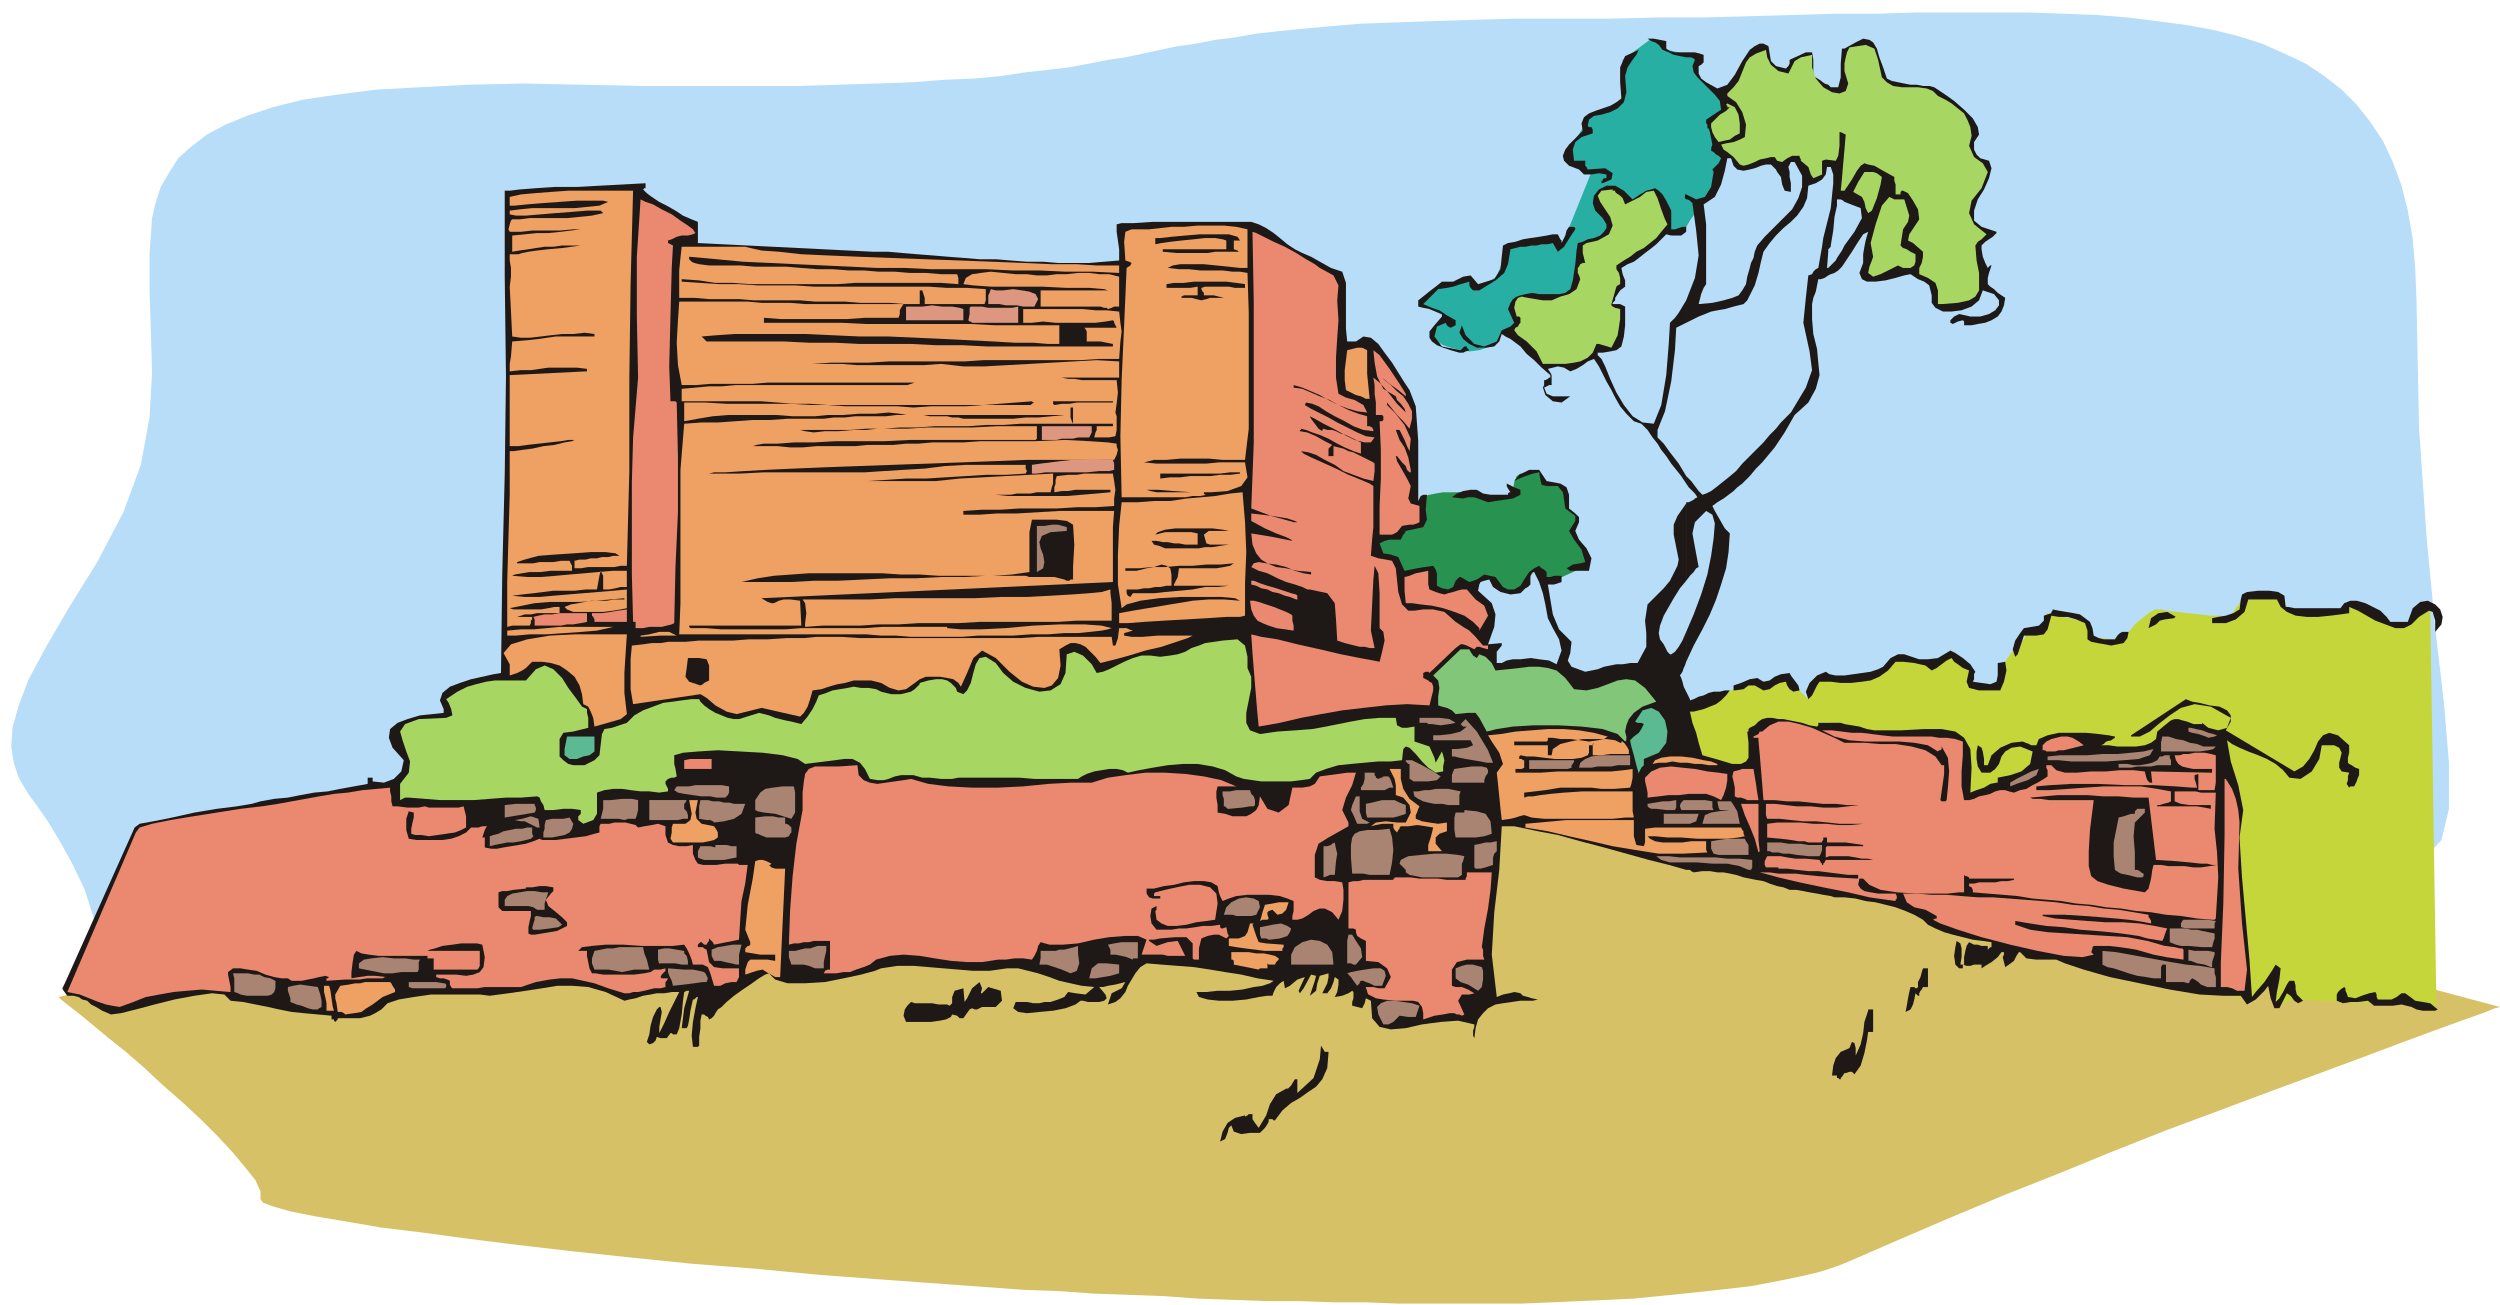
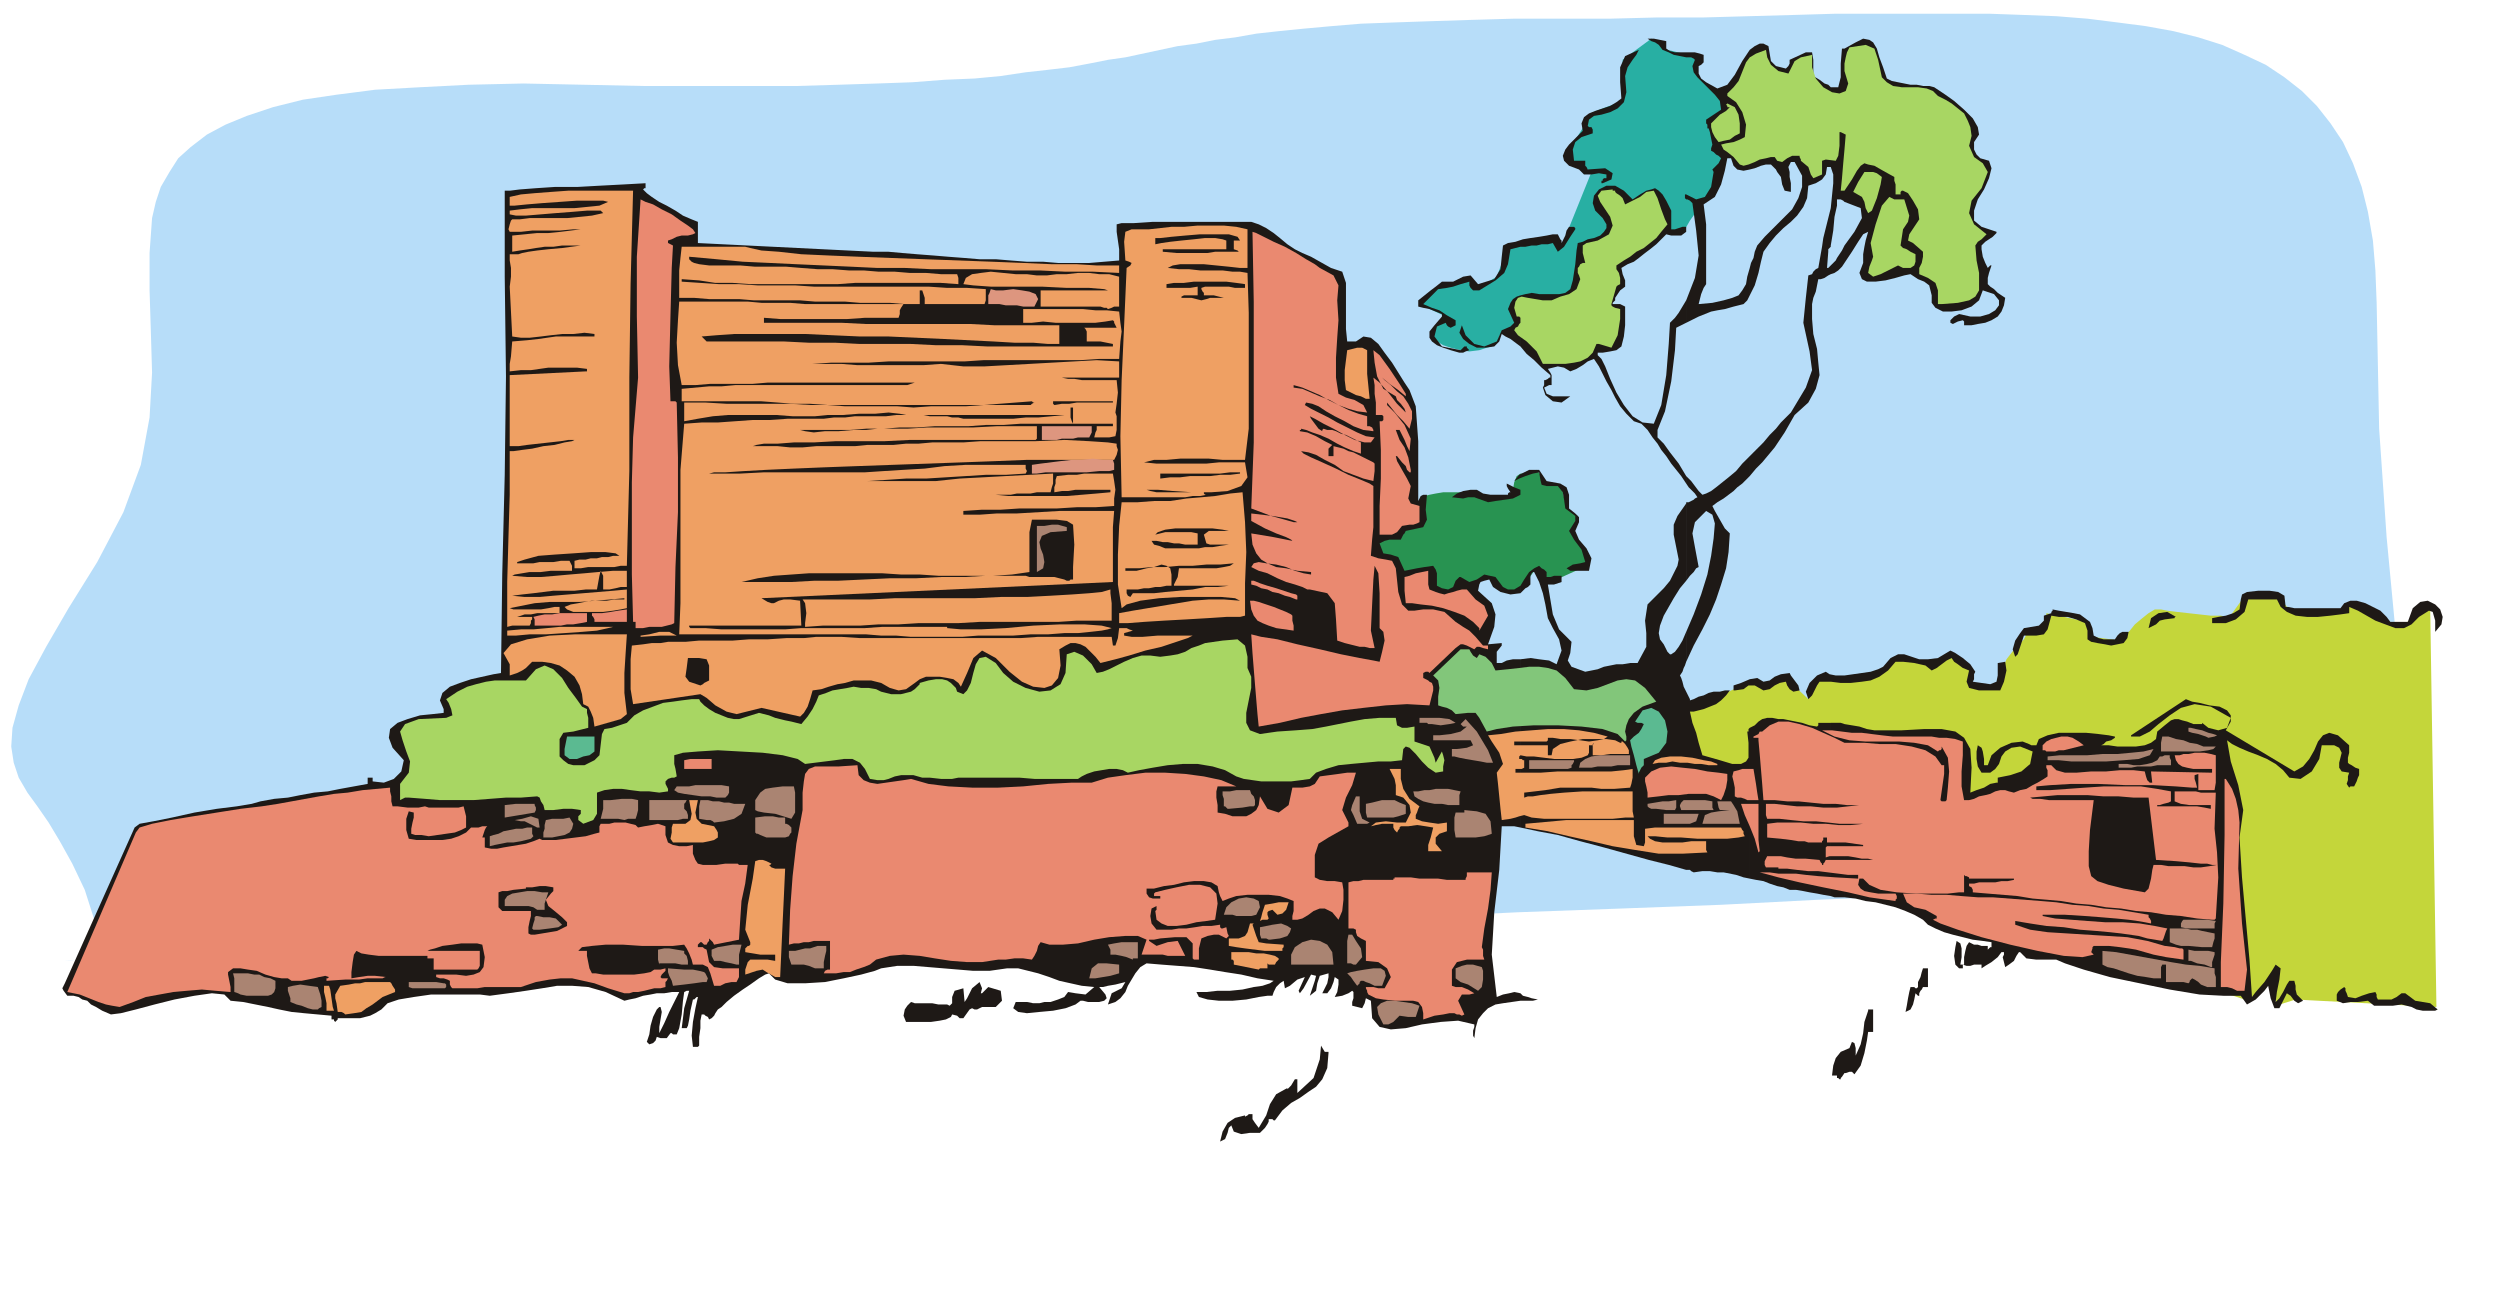
<svg xmlns="http://www.w3.org/2000/svg" fill-rule="evenodd" height="1.047in" preserveAspectRatio="none" stroke-linecap="round" viewBox="0 0 2006 1047" width="2.006in">
  <style>.pen1{stroke:none}.brush7{fill:#1e1916}.brush8{fill:#a8d663}.brush9{fill:#ea8970}.brush10{fill:#efa063}.brush11{fill:#aa8472}.brush12{fill:#5bba91}.brush14{fill:#dd967f}</style>
-   <path class="pen1" style="fill:#b7ddf9" d="m84 770-8-31-8-25-10-21-10-18-9-15-9-13-8-11-7-12-4-12-2-13 1-15 5-18 8-21 14-26 18-31 23-37 21-40 14-38 7-38 2-36-1-34-1-32v-30l2-28 3-13 4-12 7-12 7-11 10-9 13-10 15-8 17-7 21-7 24-6 27-4 31-4 36-2 39-2 44-1 48 1 48 1h123l34-1 31-1 28-1 26-2 24-1 21-2 20-3 18-2 17-2 16-3 15-3 14-2 14-3 14-3 14-3 15-2 15-3 16-2 17-3 18-2 20-2 22-2 24-2 27-1 29-1 31-1 35-1h77l39-1h37l36-1 36-1 34-1h33l32-1h90l28 1 26 1 25 2 24 3 23 3 22 4 20 5 19 6 18 8 17 8 15 10 14 11 12 12 11 14 10 15 8 17 7 19 5 20 4 23 2 24 1 26 2 101 6 87 7 74 7 60 4 48v37l-6 25-15 16-10 3-19 3-29 3-37 3-44 3-52 3-58 3-64 4-68 3-73 3-77 4-80 3-83 3-84 4-86 3-85 3-86 3-85 3-84 3-81 2-79 3-75 2-71 3-67 2-61 1-55 2-48 2-41 1-33 1h-25l-15 1h-5z" />
-   <path class="pen1" style="fill:#d6c166" d="m47 800 1018-243 941 251-4 1-10 4-17 6-22 8-27 10-32 12-35 13-38 14-40 15-43 16-43 17-44 18-43 17-43 18-42 18-39 17-10 4-12 4-12 3-14 3-15 3-16 3-17 2-18 2-19 2-20 2-20 2-21 1-23 1-22 1-24 1h-99l-26-1h-26l-27-1h-27l-27-1-28-1-27-2-28-1-28-1-28-2-28-1-27-2-28-2-55-4-54-4-52-5-51-4-49-5-47-5-43-5-40-5-37-5-33-4-29-5-24-4-20-4-14-4-8-3-2-3v-6l-4-9-8-10-10-12-12-13-13-13-15-14-16-14-15-14-15-13-15-12-12-10-11-9-9-7-5-4-2-2z" />
+   <path class="pen1" style="fill:#b7ddf9" d="m84 770-8-31-8-25-10-21-10-18-9-15-9-13-8-11-7-12-4-12-2-13 1-15 5-18 8-21 14-26 18-31 23-37 21-40 14-38 7-38 2-36-1-34-1-32v-30l2-28 3-13 4-12 7-12 7-11 10-9 13-10 15-8 17-7 21-7 24-6 27-4 31-4 36-2 39-2 44-1 48 1 48 1h123l34-1 31-1 28-1 26-2 24-1 21-2 20-3 18-2 17-2 16-3 15-3 14-2 14-3 14-3 14-3 15-2 15-3 16-2 17-3 18-2 20-2 22-2 24-2 27-1 29-1 31-1 35-1h77l39-1h37l36-1 36-1 34-1h33h90l28 1 26 1 25 2 24 3 23 3 22 4 20 5 19 6 18 8 17 8 15 10 14 11 12 12 11 14 10 15 8 17 7 19 5 20 4 23 2 24 1 26 2 101 6 87 7 74 7 60 4 48v37l-6 25-15 16-10 3-19 3-29 3-37 3-44 3-52 3-58 3-64 4-68 3-73 3-77 4-80 3-83 3-84 4-86 3-85 3-86 3-85 3-84 3-81 2-79 3-75 2-71 3-67 2-61 1-55 2-48 2-41 1-33 1h-25l-15 1h-5z" />
  <path class="pen1" style="fill:#28afa3" d="m1204 268-1 2-1 3-2 3-3 2-4 1-6 2-8 1-7-1-8-2-6-2-5-3-4-4v-4l2-4 4-4 5-4-21-10 17-14 21-6 9 7 15-9 9-24 39-7 3 9 25-62-21-13 22-35 24-9V48l23-17 13 9 25 6-1 15 27 22-19 13 15 33-3 8-3 7-4 7-5 7-4 6-5 6-5 7-4 7-17 3-131 81z" />
  <path class="pen1" style="fill:#c4d63a" d="m1351 572 55-26 12 5 14-8 19 18 9-17 43-2 19-15 28 5 15-7 18 13-2 10 22 3 1-4 2-8 4-10 7-9 7-7 2-4-1-2-1-1 2 1 6 1h5l2-2v-5l2-4 1-4v-1l33 7 4 12 22 3 1-1 3-3 4-4 4-5 6-5 5-4 5-3h5l5 1 8 1 9 1 9 1 9 1h8l5 1h2l13-18h24l11 12h44l5-5 39 19 25-15 5 320-113-6-16 5v-23l-22 19-463-153 10-78z" />
  <path class="pen1" style="fill:#289351" d="m1139 403 1-3 3-2 4-1 5-1 6-1h19l20 4h16l2-2-1-4 1-6 2-5 3-2h5l4-1 3-1 1-1 9 11 11 2 4 18 9 6-5 12 14 22-4 7-22 10-5 1-5-3-4-3-4-2-4 6-4 5-5 4-6 3-5-2-4-4-5-3-4-5-70 32-28-75 43-16z" />
  <path class="pen1 brush7" d="m1480 39 9-5 6-3 5 1 3 2 3 5 2 7 3 8 3 9 4 2 5 1 5 1 5 1h5l5 1h5l4 1 3 2 6 4 7 5 8 7 7 7 4 7 1 6-4 6v6l2 4 3 3 7 2 2 6-2 8-4 9-5 8-3 9v8l6 5 12 4v1l-3 3-3 2-3 2-3 3v3l1 6 2 5 2 4 1-1 1-1h1l-1 3-1 3-1 4v5l2 2 3 2 3 3 6 4-1 6-2 5-3 4-5 3-5 2-6 1-5 1h-6v-3l-1-1-4 1-2 1-2 1-2-1v-2l1-1 2-2 2-1 2-1 9 2h8l7-2 5-3 3-4v-4l-4-5-9-3-3 8-6 5-8 3-8 1h-7l-6-3-3-4v-6l-2-8-4-3-5-2-6-4-5 1-7 2-8 2-8 1h-7l-4-2-2-5 3-8v-7l1-6 1-5 2-7-4 2-4 6-5 8-6 9v-14l8-11 6-11-1-8-13-5V39zm0 542 6 1 6 1 6 2 6 1h22l18-1h14l11 2 7 5 5 9 1 15-1 20 5-2 6-2 5-3 5-1h1v-4l10-2 9-3 7-6 2-10-10-4-7 1-5 3-3 4-2 6-3 4-4 3h-7l-3-5-1-6v-6l1-5 3 2 1 3 1 6v5h3l3-8 7-6 9-4 9-1 5 2 2 1h4l2-5 7-3 9-2h22l10 1 8 1 5 1v1l-3 2-4 1-2 2-2 1h6l7 1h15l7-1 5-2 4-3 1-6 6-5 5-4 3-1h3l3 1 4 1 5 2h7v-1l5 4 8 2 7-2 3-8-16-9-13-2-11 3-9 6-9 7-7 6-8 4h-7v-1l44-29 5 2 6 1 8 2 8 1 6 3 3 4v5l-4 7 55 33 7-4 5-6 4-7 3-7 4-5 5-2 7 2 9 8v6l-1 4v4l1 1 2 1 3 2 3 1v5l-1 2-1 3-2 4h-3l-1 1-2-3 1-3v-3l1-3-6-1-2-3v-4l1-4 1-4-2-4-4-2h-10l-2 11-6 10-9 6-9-1-5-6-6-5-7-4-7-3-8-3-7-3-6-3-4-3 3 17 6 19 4 20-3 22 2 32 3 33 3 33 2 30 3-4 7-8 6-9 3-5 4 3-1 9-2 10-1 8 3-3 3-5 3-6 2-3h4l1 4v3l1 4 5 5-4 2-3-2-3-4-3-2-6 12h-4l-3-8-2-10-3 4-7 7-7 4-5-7h-14l-19-1-24-4-24-5-24-5-21-6-15-5-7-3h-16l-8-1-5-5h-1l-2 3-2 4-4 3-3 2-1-4-1-4 1-2v-2h-2l-3 4-5 4-5 3-3 2v-3h-6l-3 1h-3l-3-1v3h-3l-3-3-1-7 1-7 1-5 3 2 1 4v7l-1 6h3v-6l1-5 1-4 2-3 4 2h3l3 1h5v3l1-1 1-1h1v-4l-7-1-8-1-8-2-8-2-7-2-7-3-6-3-4-4-7-4-7-3-8-3-8-2-8-2-8-1-8-2-9-1V581zm-11-511h6l2-8V51l1-12h2v123l-1-1-2-1h-3v5l-2 9-1 11-2 12v-30l1-10 1-10v-7l-2-6V70zm11 141-2 3-3 3-3 2-3 1v-7l1-1 1-1 1-1 1-1 1-2 2-3 2-3 2-4v14zm-11 369h8l3 1v139h-8l-3-1V580zm-65-540 4-3 4-2h3l4 2 1 6 1 6 4 4 8 2 2-2 1-2v-3l13-6h5l1 6v13l5 3 4 3 3 1 2 2v64h-3l-1 6-3 4-5 3-6 2-1 10-3 7-5 7-5 5-6 5-6 6-5 6-5 7-2 8-2 9-3 10-4 8v-22l1-4 2-4 1-5 2-5 6-7 7-7 8-8 7-7 5-9 3-9v-9l-6-11h-3l-1 2-1 2 1 4v4l1 5v7l-5-1-2-5-1-6-3-4-1-2-1-1-2-2-1-1h-4l-4 1-5 2-4 1V40zm65 180v-7l-1 1-1 1h-1l1-13v-2l1-1 1-1v-31l-2 8-2 8-2 8-1 7-3 17-2 1-2 2-1 2-3 1-1 9-1 9-1 10-1 10 5 23 2 15-5 14-12 20-2 2-3 3-3 3-4 5-5 5-5 6-5 5-6 6v16l5-6 5-5 5-6 5-6 4-6 4-6 4-7 4-7 11-10 6-11 3-11-1-10-1-11-3-12-1-12v-12l1-5 2-5 1-5 1-5h2l3-1 3-2 2-1zm-65 364 4-2 3-3 3-2 4-1h4l5 1h4l5 1 5 1 5 1 6 2 6 1 1-1v-2h10v139l-6-1-5-1-6-1-5-1-6-1h-5l-5-2-5-1-6-2-5-2-6-1-5-1V584zm-51-343 7-18 3-18-2-20-3-22-1-1-1-1-2-1h-1v-4l8 4 7-2 5-8 2-12-1-2 2-2 3-3 2-4-2-2-2-1-2-2-2-1v-2l1-3-1-5-1-5-1-3h-1v-3l-1-1v-3l3-2 3-2 3-2 3-2-1-7-4-5-5-5-5-5-4-4-3-4-1-5 2-5-1-1-2-1h-4v-4h7l4 1 3 1v6l-1 1-1 1-2 1v6l2 4 4 3 9 5 8-3 6-8 6-11 6-9v96l-5 1-5-1-3-3-2-6h-3l-2 10-3 11-5 10-9 6 2 16v48l-2 3-2 5-1 4-1 4 11-1 9-2 7-2 5-2 3-4 3-5 1-6 2-7v22l-1 2-1 2-2 2-1 1-8 2-7 2-6 1-5 1-5 2-5 2-4 2-6 3v-18zm51 141-3 3-3 3-4 3-3 3-4 3-4 3-5 3-4 3 2 4 4 7 4 7 4 4-1 15-2 13-4 13-4 12-5 12-6 12-7 13-6 13v-24l6-14 6-16 5-16 3-15 2-14 1-12-2-7-5-3-9 9-2 9 2 11 3 16-2 1-2 3-3 3-3 4v-63h2l2-1 2-1 1-1 2-1-2-3-2-2-3-3-2-3v-6l4 4 3 4 3 4 3 3 3-1 4-2 4-3 5-4 5-4 6-5 5-6 6-6v16zm-51 173 1 2 1 2 1 2v1l3-1 4-2 4-1 4-2 4-1h5l4-1h4l-3 4-4 4-4 3-5 2-5 2-4 1-4 1h-3l2 9 3 8 2 8 3 10 14 4 10 3h7l4-2 2-3v-12l-1-9h1v-2l1-1v121l-5-1-6-2-5-1-5-1h-5l-6-1h-6l-7 1-2-1-1-1h-3V555zm0-371v2-2zm-57 55v2l-1 1-1 1v1h6l2 1 2 1v15l-1 9-2 8-4 3-5 1-6 1h-4v2l3 3 3 6 4 10 5 11 6 10 7 9 8 5 9 1 6-15 4-24 2-25 1-17 4-4 3-4 3-5 3-5v18l-2 1-2 1-2 1-2 1-1 18-3 25-5 24-6 15v6l5 5 5 7 7 9 6 10v6l-4-6-4-5-4-5-4-6-4-5-3-5-4-5-4-6-3-3-2-2-3-1-3-1-6-6-5-6-4-7-3-6-4-7-3-6-3-6-4-6-5 2-4 3-5 3-5 2-5-3-5-1-4 1-4 1 2 3 1 2v8h-2l-2 1-2 1 2 5 5 2h14l-7 5-7-1-6-5-2-6 1-2v-4h1l2-1 1-1h1v-2l-7-6-6-6-6-5-5-6v-41l4-1 5-1 6 1h16l5-1 4-3 2-7 2-13 1-11 1-6 4-1 4-2 5-1 5-2 3-3 2-3v-3l-3-5-6-6-2-6 1-6 4-5 6-3h7l7 4 7 7 6-4 5-3 4-1 3-1 3 2 3 3 3 5 4 8v15h3l3-1 3-1h3v4l-4 3h-8l-4-1-4 4-4 4-5 4-4 3-5 4-4 3-5 2-5 3 1 5 2 5v5l-4 3-4 6zm57-79v-4h-1v3l1 1zm0-114-5-1-5-1-4-2-5-2-3-4-3-2-3-1-3-2h5l5 1 5 1v6l3 2 4 1h9v4zm0 485-1 3-1 2-1 3-2 3 1 2 1 3 1 4 2 4v143l-14-4-16-4-18-5-18-5-19-5-18-5-16-3-14-3V529l8-1 7 1 8 1 6 3 4-11-2-9-5-9-4-8-2-11-2-9-3-9-4-8h-1l-1 1-1 2v7l-2 2-2 1-2 2-2 2v-6l3-5 4-6 4-3 4-2 1 1 1 1 2 1 2 2v4h3l3-1h6v5l-3 1-3 1h-5l2 12 2 12 5 12 10 10-1 9-2 6 3 5 11 4 5-1 5-1 5-2 5-1 5-1h5l6-1h6l7-13v-11l-1-10 2-13 4-4 4-4 5-5 5-6 3-6 3-6 1-5-1-5-3-15v-8l3-7 7-10v62l-5 6-5 8-4 7-4 7-3 8-1 6 1 5 3 4 1 2 1 2 1 2 2 2h1l3-2 3-4 3-5 3-7v24zm-133 266 2 2 4 1 3 1 5 1-4 1h-10v-6zm0-133-5-1h-10l-2 35-4 34-2 34 4 34 5-2 5-1 4-1 5 1v6l-7 1-7 1-6 1-6 3-4 4-4 5-2 7-1 8-1-2v-4l1-3v-2l-13-3-14 1-15 2-13 3-12 1-9-2-6-7-1-14-4-2-1 4-2 4-8-2v-3l1-3v-5l-1-1-3 2-5 2-6 1 2-4 1-6v-4l-3-2-1 4-2 5-3 4h-4l2-4 2-4 1-5v-3l-7 2-2 6-1 6-5 4 2-6 2-6 1-4-4-1-6 11-3 4-1-2 5-11-6 2-6 5-4 2-1-6-3 2-3 3-2 4-1 3h-4l-7 1-10 2-11 1h-11l-9-1-7-2-2-4h8l9-1h10l10-1 9-2 7-1 6-2 3-2-13-2-13-3-13-2-12-2-13-2-13-1-13-1-12-1-5 3-4 5-3 5-3 5-2 5-4 5-4 3-6 2 3-9 4-2 4-2 3-5-8 2-6 1-4 1h-3l5 6 1 3-2 2-4 1h-9l-4-1h-2l-4 3-8 3-10 2-11 1-10 1-7-1-4-3 2-5h9l5 1h5l4-1h5l6-2 5-2 3-4 6 1 8 1 7-6-10-1-9-2-9-2-8-3-9-3-8-2-8-2h-9l-14 2h-13l-12-1-12-1-12-1-12-1h-13l-13 2-5 2-11 3-14 3-15 3-16 1h-14l-10-3-5-5-3 1-5 3-7 5-6 4-7 5-6 5-4 4-3 2-2 3-1 2-2 2-2 1-1-2-2-1-1-1h-2l-1 5v6l-1 7v7l-1 1h-4l-1-9 1-11 2-11 2-9h-1l-1 1-1 1h-1l-2 9-1 7-1 5-1 2h-4l1-8 1-8 2-7 2-7h-2l-2 1-1 7-1 11-2 11-2 5h-3l-1-1h-1l-3 4h-5l-3-1-1 3-2 2-3 1-2-2 2-6 1-7 2-7 3-6 1-1 1-1h1l1 4-1 6-1 6v5l4-8 4-9 4-8 4-8h-6l-6 1h-6l-5 1-6 1-6 2-5 1-4 1-15-7-14-4-13-1h-12l-12 2-13 2-14 2-15 2-8-1h-39l-14 2-12 2-9 3-5 5-5 3-4 2-4 1-4 1h-18v1l-1 1-1 1-1-1v-1h-2v-3l-11-1-11-1-10-1-10-2-9-2-10-2-10-2-10-1-5-5-10-1-14 2-16 3-16 4-15 4-12 3-8 1-7-3-5-3-4-2-3-3-4-1-3-2-4-1h-5l-3-4-1-2 1-2 1-2 56-125 4-3 11-2 15-3 18-4 18-3 16-2 12-2 7-2 11-2 11-1 10-2 11-2 11-1 10-2 11-2 11-2v-5h4v3l9 1 8-3 6-6 2-9-9-10-3-8 1-7 6-5 8-3 10-3 10-1 9-1v-3l-3-7 2-6 6-5 8-3 9-3 9-2 9-2 6-1 1-79 2-80 1-79-1-80v-69h4l8-1 13-1 15-1h18l18-1 19-1 18-1v4h-1l-1 1 3 3 4 3 6 4 6 3 7 4 6 4 7 3 5 2v17l141 7h12l11 1 12 1 13 1 12 1 13 1 12 1h13l12 1 13 1h13l12 1h25l12-1 12-1v-9l-1-7-1-7v-6l4-1h10l15-1h79l6 2 6 3 6 4 5 4 6 5 6 4 6 3 7 3 16 9 9 3 3 9v37l1 10h7l6-4 6 1 6 5 5 7 6 8 5 8 5 8 4 6 5 13 2 28v48l1-2 1-2 2-1h3l-1 12 1 8-3 6-14 3-1 2-1 1-1 2-1 2h-9l-4 1-4 2 3 8 6 1 6 2 5 11 5-1 5-1 6-1 7-1 2 3 1 3v10l4 2 5 1 4-2 2-5 1-1 1-1 1-1h1l7 4 6-2 6-4 9 2 6 8 4 2h5l5-3v6l-8 1-8-2-6-4-3-6-4 1-3 1-1 2-1 5 11 10 3 9-1 10-5 14 11-1v2l-4 5v9h4l4-2 5-1h6v135zm0-386v-41l-3 1-3 2-2 3-2 5 5 11-3 3-7 3-4 9-10 4-8-2-7-7-3-8-2 6 3 5 5 4 6 3h7l7-1 4-4 2-6 3 2 4 2 4 3 4 3zM979 916l2-8 4-7 6-4 8-2v1l2-1 1-1h3v4l2 3 3 4 6-10 3-9 5-8 9-5v1l3-3 3-5h2v11l13-12 5-15 1-11 3 5h3v1l-1 12-4 9-5 6-6 4-7 5-7 4-7 6-6 8h-1l-1-1h-3v2l-1 2-2 3-4 4h-8l-7 1-6-2-2-5-2 2-1 4-2 5-4 2zm497-50-1-1h-1v-2h-4l1-8 2-6 4-5 7-3 2-5 2 1 1 4v6l4-9 2-9 1-9 3-9v-1h4v18h-4l-1 7-2 10-3 10-5 7-2-2h-2l-3 1h-1l-2 3-1 1v1h-1z" />
  <path class="pen1 brush8" d="m1297 230 1-1 2-1v-5l-1-4-2-3v-3l6-4 5-3 5-4 6-3 5-4 5-4 4-5 5-6-2-4-3-8-3-9-3-6-6 1-5 4-6 3-6 3-2-5-2-2-3-2-1-1v-1h-2v-1l-9 1-3 4 2 5 4 6 4 6 2 7-3 7-9 5-9 2-3 2v6l2 8h-2l-2 1-1 2-1 1v4l1 2 1 3-3 8-6 4-7 2-7 3h-7l-6-1-6-1-5-1-3 1-2 3-1 5 2 7h2l1 1v4l-1 1-1 2-2 1-1 2 3 4 7 5 8 8 5 10h18l7-1 5-1 6-3 4-4 3-7h2l10 3 5-10 2-13v-8l-4-1-2-1-1-1v-1l4-14z" />
  <path class="pen1 brush9" d="m54 796 5 1 5 1 5 2 5 2 5 2 6 2 5 1 6 1 11-4 10-4 11-2 11-2 11-1 12-1 11 1 12 1v-4l-1-5-1-5v-2l4-3h6l6 1 7 1 7 3 7 2 6 1h5l3 2h8l5-1 5-1 4-1 5-1 3 1-1 1h-1v2l15-1h11l7-1h12l2-1h1l-9-1h-6l-7 1-6 1v-5l1-8 1-6 2-3 4 2 6 1 8 1h39v2h5v9h35l1-1 1-2v-12h-42l2-1 4-1 6-2 8-1 7-1h13l4 1 2 10-1 8-3 4-5 2-6 1-8-1h-16v2l3 1h3l3 1 2 1v3l1 2 1 1h20l6-1h29l12-4 11-2 9-1h9l9 2 9 2 11 4 13 4h4l3-1h4l5-1 4-1 4-1h5l4-1v-4l1-1 1-2h-5l-1-1 1-2 2-2 1-1v-2l-4 1h-5l-3 2-5 1-8 1h-25l-6-1h-3l-2-4-1-5-1-5v-4h-7l3-3 8-1 11-1h14l15 1h25l9-1 2 3 2 4 2 5 1 4h8l4 2 2 5 3 10h5l4-2 5-1h4l1-2 1-2v-7h-13l-7-1-4-4-2-10-2-1-1-1h-4v-2l1-1 1-1h1l1 1 1 1h2l1-2 1-1v-2l1 1 1 1 1 1 1 2 5-1 5-1 5-1 5-1 1-16 1-15 3-14 2-15h-7l-1-1h-10l-7 1h-11l-4-1-2-3-2-5v-7l-5 1h-6l-5-1-4-2-1-3-1-3v-7l-6-2-5 1-6 1-5 1-2-2-4-1-4-1h-9l-4 1h-7l-1 2v5l-4 1-7 2-8 1-8 1-8 1h-11l-2-1-5 2-6 2-6 1-6 1-6 1-5 1h-5l-5-1v-8h-2l1-3 1-3 1-2 1-1h-4l-3 1h-6l-4 4-6 3-6 2-7 1h-21l-6-1-2-7v-9l2-6 4 1v4l-1 4-1 5v4l3 1h5l6 1 7-1 7-1 7-1 5-2 4-2v-9l-1-4-1-4-4 1h-24l-3-1-5 1h-9l-8-1h-4l-1-4v-4l-1-4v-3l-11 1-11 1-12 2-11 1-12 2-11 2-11 2-11 2-13 2-17 2-19 3-19 3-18 3-15 3-10 3-3 4-55 128z" />
  <path class="pen1 brush10" d="m411 270 7 1h7l9-1 8-1 9-1h9l9-1 8 1v2h-31l-7 1-7 1-9 1-12 1-1 12-1 6v6l9-1h8l7-1 7-1h23l8 1v2h-1l-61 3v57h7l7-1 9-1 9-1 9-1 6-1h5l-2 1-6 1-8 2-9 1-9 2-8 1-7 1h-3v35l-1 34-1 36v36l4-1h14l1-2v-2l1-1v-2h-12l3-1 3-1h5l5-1h18v-5h-4l-5 1-6 1h-22l-3-1 10-2 10-2 12-1h24l13-1 12-1 11-1v1h-8l-6 1h-12l-6 1-5 1-6 1-5 2 2 2 5 2h24l8-1 6-1 5-1v-15l-11 1-12 1-12 1-12 1-12 1-11 1h-12l-10-1 8-1 9-1 8-1 8-1h17l9-1h9l2-11 1-4 2 4v11h5l5-1 4-1h5v-13h-11l-12 1-11 1-12 1-11 1-12 1h-11l-12-1 2-1 6-1 6-1h9l8-1h17v-4l-1-2-1-2h-7l-6 1h-11l-5 1h-13v-1l6-2 11-3 13-1 15-1 14-1h12l8 1 3 2h-5l-4 1h-5l-4 1h-5l-4 1h-5l-4 1v6h5l6-1h21l5-1h5l2-76v-75l1-75 2-75h-52l-14 1-13 1-11 1-9 2v7h4l10-1 12-1 14-1 14-1h21l4 1-7 3-10 1-10 1h-34l-10 1-8 1v3l5 1h8l12-1 12-1 13-1 12-1h11l1 1 1 1-9 2-10 1-10 1h-30l-8 1h-6l-1 1-1 3-1 4 1 2h9l9-1h22l11-1h17-11l-8 1-8 1-10 1h-9l-10 1-10 1v13l6-1 7-1 6-1 7-1h7l7-1h15l-15 2-11 1-9 1-7 1-5 1-3 1h-7v5l1 6v7l-1 8 2 40z" />
  <path class="pen1 brush7" d="m727 820-2-5 1-5 2-3 3-3 3 1h14l5 1h7l2 1 2-2v-5l2-5 7-2 1 11 2-3 4-8 6-5 2 5-1 4h1l5-5 10 3 1 8-5 5h-11l-4 2h-2l-2-1-2 1-5 7h-3l-2-2-4-1-1 2-4 2-5 1-7 1h-20z" />
  <path class="pen1 brush11" d="m1110 822-4-8-1-6 3-3 5-2h6l7 1 7 1 6 2-3 9h-6l-7-1-5 5-2 1-2 1h-4z" />
  <path class="pen1 brush9" d="M1142 818v-5l-1-5-3-4-4-1h-14l-10-1-6-1-4-2-2-1-1-2v-1l-1-2v-1h6l4 1h5l5-9-3-7-7-5-10-1v-16l-4-2-3-2-1-3v-2l-2-1h-4v-37l4-1h4l4-1h24v-1h1v-1h13l7 1h15l7 1h15v-1l1-2v-3h20l-1 14-2 15-3 16-2 15 1 2v5l1 3h-14l-8 2-4 6v13l3 1h5l5 2 5 3-4 1h-6l-3 5 5 11-2 1-2-1h-2l-2-1h-4l-5 1-7 1-9 3z" />
  <path class="pen1 brush10" d="m277 814-1-1-2-1h-3l-1-7-1-4v-3l4-7 7-1 5-1h4l4-1h20l1 1 1 2 2 3v2l-5 2-5 2-4 3-4 3-5 3-4 3-6 1-7 1z" />
  <path class="pen1 brush7" d="m1529 812 1-5 1-6 1-5 1-4h3l1 1h1l1-1v-4l2-4 1-4 1-3h4v15h-4l-1 2-1 1-1 2v2h-1l-1-1-1-1-1 5-1 4-2 4-4 2z" />
  <path class="pen1 brush10" d="M266 811h-4v-6l-1-5-1-4v-5h4l1 3 1 7 1 7 1 3h-2z" />
  <path class="pen1 brush7" d="m1944 811-5-1-4-2-4-1-4-1-7 1h-15l-5-4-8 1h-6l-6 1-5-2v-5l1-2 2-2 3-2 1 1v2l1 2 1 3 6 1 5-2 6-2 5-1 1 2v2l1 2h11l4-2 4-3h3l8 6 6 1 6 1 6 5-2 1h-10z" />
  <path class="pen1 brush11" d="m251 810-4-1-5-2-4-1-5-2v-3l-1-3-1-3v-3l4-1 6-1 7 1 7 1 1 3 1 3 1 5v5l-2 1-1 1h-4zm-44-11h-9l-5-1-2-1-3-1v-11l-1-4h12l5 1h4l4 2 5 1 4 2v6l-1 3-2 2-3 1h-8zm979-4-8-5-6-2-4-3v-8l5-2 4-1h5l7 2 1 3v7l-1 6-3 3zm-847-2h-8l-3-1v-4h22l6 1h1l1 1v2l-1 1h-18zm1432-1-5-2-2-2-3-2-2-1-1 1-1 1v1l-1 1-4-1h-14v-14h-3l-1 2v9h-6l-6-1-7-1-7-2-6-2-6-2-5-1-4-2v-11l11 1 11 2 11 2 11 2 11 2 12 2 11 1 12 2v4l1 3v8h-7z" />
  <path class="pen1 brush9" d="M1782 792v-20l2-47 1-55v-45h1l5 8 3 8 2 9 1 10-1 37 3 44 4 37-2 17h-6l-4-2-4-1h-5z" />
  <path class="pen1 brush11" d="m1103 791-4-2-3-1-2-1h-2l-1 1v1l-1 1-1 1-3-4-2-3-2-2-1-1 3-1 5-1 6-1 7-1h6l3 2 1 4-3 8h-6zm-563 0-1-4-2-4-1-3v-3l13 1h7l5 1 4 1 1 1 1 2 1 2-1 3h-3l-7 1-8 1-9 1zm334-6 2-8 5-4h7l10 1v7l-7 2-6 1-6 1h-5z" />
  <path class="pen1 brush10" d="m622 784-7-4-3-2-5 1-9 3v-4l1-3 1-3 2-2h14l6 1v-5h-12l-6-1-6-1v-3l1-1 1-1h1l1-1v-2l-4-10 2-20 4-21 2-14 3-1h3l3 1 4 2-1 1h-1l2 2 3 1h8l-1 22-1 21-1 22-1 22h-4z" />
  <path class="pen1 brush9" d="m661 781 1-2 2-1h2v-23h-13l-4 1h-4l-4 1h-4l-4 1 1-28 2-27 3-26 5-27v-14l1-9 1-6 3-4 5-2h19l15-1 1 8 4 4 5 2 6 1 7-1 7-1 7-1 6-1 14 4 16 2 19 1h21l20-1 20-2 19-1h16l13-4 14-2 16-2h16l16 1 15 2 14 3 12 5h-15l-1 4v5l1 6v6l6 1 6 2h11l4-2 4-3 2-4 1-7 6 10 9 3 8-6 3-14h8l6-1 4-2 4-6 15-2 7-1h7l-3 10-5 10-3 10 5 10v3l-16 9-8 5-3 9v18l4 2 6 1h6l6 1 1 6v8l-1 9-3 7-5-6-6-3h-4l-5 2-4 3-5 3-4 1h-4v-3l1-4v-8l-5-2-6-2-9-1h-17l-9 1-6 2-5 2-1-2-1-2-1-3-1-5-5-3-6-1h-8l-8 1-8 2-8 1-8 2h-6v4l2 3 3 1h6v-2h-5v-2l1-1 8-2 9-2 10-2h9l8 2 5 5 1 8-2 13-7 1-8 1-8 2-8 1h-7l-5-2-4-3-1-7 1-1v-3l-4 2-1 6 1 6 4 5h12l6-1h6l7-1 6-1h7l7-1v2l1 1h1l3-1 1 5 1 2-1 1-1 1-6-3h-4l-5 1-5 2-1 4-1 4v9h-4l-1-1v-12l-5-5h-9l-12 1-5 1h-4v1l6 4 9-3 8-1 6 12h-14l-4-1h-17l1-3 1-3 1-3 1-3-7-3h-10l-13 1-12 2-13 3-12 1h-11l-7-2-2 3-1 4-2 4-2 3-7-1h-7l-7 1h-6l-13 2h-12l-13-1-13-2-12-2-13-1-11 1-11 3-5 4-5 2-6 2-5 2h-5l-6 1h-10z" />
-   <path class="pen1 brush11" d="m308 781-5-1-5-1-5-1-5-1v-4l4-3 6-1 9-1 9 1h9l7 1h5l-1 2v6l-1 2h-13l-7 1h-7zm551 0-7-3-6-2-6-2h-6l1-5v-6h12l3-1h4l4-1 4-1 3-1v6l1 8-2 6-5 2zm-360-1-5-1-6-1h-11l-2-5v-4l1-3 1-3 5-1 5-1h5l5-1h19l1 5 2 5 1 4 1 4h-12l-5 1-5 1z" />
  <path class="pen1 brush10" d="m1010 778-5-1-5-1-5-1-5-1v-3l-1-1h-1v-6h14l6 1h6l5 1 4 1 3 2v1l-1 1-1 1-1 2h-5l-1-1v4h-6l-1 1z" />
  <path class="pen1 brush11" d="m654 777-5-2-4-1h-10l-1-3-1-3v-5h5l4-1 4-1h4l3-1 3-1h7v4l-1 4-1 5v5h-7zm1120-1-5-2-6-1-5-2h-2v-9l5 1h11l5 1v2l-1 3-1 3v4h-1zm-727-2h-11v-8l3-6 6-4 7-2 7 1 6 3 4 6 1 10h-23zm-456 0-4-1-5-1-4-1h-5l-1-2-1-2v-5l5-2 6-1 6-1h7l-1 4-1 4v8h-2zm497 0h-2l-2-1h-3v-18l1-5h3l3 5 4 6 1 7-5 6zm-556-1h-3v1l-1-4v-8l5-1h4l6 1 6 1v2l2 2 1 4v3h-5l-5-1h-10z" />
  <path class="pen1 brush9" d="m1752 770-14-2-10-2-7-2-7-2-6-1-7-1-9-1h-12l-1 1v1l-1 3 2 2-9 2-15-1-21-4-22-5-23-6-19-6-14-5-6-3 2-1h1v-2l-9-5-9-2-6-4-3-7h11l12 1h12l12 1 13 1h12l13 1 13 1 13 1 12 1 13 2 13 1 12 2 12 1 12 2 12 2v2l1 1 1 2v2l-5-1-6-1-7-1-10-1-12-1-13-1-16-1h-18v1l10 2 13 1 13 1 14 1h14l14 1 12 2 10 2-1 2-1 3-1 3-1 2-6-1-6-1-7-2-7-1-7-1-9-1-11-1-13-1-13-2-14-1-13-2-12-2v3l12 4 14 2 16 1 16 1 16 1 16 1 16 3 14 4 8 1 4 1h2l1 1v8z" />
  <path class="pen1 brush11" d="m909 770-5-2-4-1-5-1h-4v-4l-1-2-1-2 5-1 6-1h13v13h-4v1z" />
  <path class="pen1 brush10" d="m1015 763-8-1-8-1-7-1-6-1v-6h8l5-2 2-3 2-7h4-1l-1 1 3 9 2 5 6 1 14 1v2l-1 1v2h-14z" />
  <path class="pen1 brush11" d="m1767 760-11-1h-6l-4-1-5-2v-11h13l4 1h5l4 1 5 1 5 1v4l-1 3-1 4h-8zm-748-6h-1l-2-1h-4l-1-3v-6l10-2 7-1 5 2 3 2-1 3-2 3-6 2-8 1z" />
  <path class="pen1 brush7" d="M429 750h-3l-2-1v-5l1-5 1-4v-4h-23l-3-3v-12l3-1h4l5-1 10-1v-1h5l6-1h5l6 1v3l-1 1-1 1-4 5 2 5 5 4 6 5 4 4v3l-8 4-18 3z" />
  <path class="pen1 brush11" d="m428 746-1-1 1-4 1-3v-2l1-1h1l5 1h5l5 1 5 5-3 2-7 1-8 1h-5zm1343-1h-16l-5-1v-3l1-2 1-1h19l7 1-1 2v4h-6z" />
  <path class="pen1 brush10" d="m1011 739 1-3 1-4 1-3 1-3 6-1 5-1h8l-2 6-3 3-4 1-4-4-3 1-1 1v2l1 3-1 1h-4l-2 1z" />
  <path class="pen1 brush9" d="m1775 738-12-1-13-2-12-1-12-2-12-1-12-2-12-1-12-2-12-1-12-2-11-1-12-1-12-2-12-1-12-1-12-1v-2l-1-2-2-1v-2h4l4-1h13l5-1h5l5-1v-1h-36v-1l-2-1h-1l-1-1v14h-4l-9 1h-26l-15-1-13-2-9-4-5-5h-3l-1 5 2 3 3 2 5 1 6 1h14l1 2v2l-1 1v1l-7-1-14-2-17-4-20-4-19-4-17-4-11-3-4-1h8l7 1h14l8 1 10 1 14 1 18 1v-3h-8l-8-1-8-1-8-1h-8l-9-1-8-1h-8 1v-1h2-12l-1-2v-3l2-4h11l5 1 7 1h8l11 1 1 2 1 1v1h1v-1l1-1 1-2h38l-4-1h-5l-5-1-6-1h-15l-3 1v-8l1-1h29v-1l-7-1-7-1h-15v-4h-3v2l-1 1v1h-11l-3-1h-5l-6-1-8-1-11-1v-11l8-1h19l10 1h10l10 1h10l10-1h-19l-9-1-10-1h-10l-10-1-9-1h-10l-1-3v-9h7l9 1 9 1h11l10 1h11l9-1 9-1h-10l-9-1h-10l-10-1-10-1h-9l-10-1h-9l-1-13-1-12-1-12-1-11v-2h-4v-1l2-1 2-1 1-2h2l6-5 7-3h8l9 2 10 3 9 4 9 4 8 4h16l12 1h13l13 2 11 3 8 5 5 7h2v7l-1 7-1 7-1 7 1 1h3l1-1 1-10 1-13-1-11-5-9v2l-1 1h-1l-1 1-8-5-11-2-12-1h-27l-13-1-12-3-10-5h8l8 1 8 1h8l8 1 8 1 9 1h31l6 1h6l7 1 6 2v11l-1 13v12l2 11h4l4-1 4-2 5-1 4-1 4-2 4-1h4l3 1 4 1 5-2 5-1 5-3 4-2 5-3 3-2v-5l-1-2v-2h4l4 4 7 2h9l12-1h12l11-1h11l9 1 1 4 1 3 2 2h2l-1-9 49 1v-3h-15l-5-1-4-1-3-2-2-3-1-4h4l3-1h4l5-1h8l5 1 4 1v22l-1 6h-13v-13l-3 1v3l1 3 1 4h-4l-13-1-18-1h-22l-23-1h-21l-17 1-11 1v3h11l14-1 14-1 15-1h30l13 2 11 2v8l-2 1-4 1-3 1h-2v1h32l6 1 5 1v-3h-17l-7-1-5-2v-8h17l4 1h12l-1 29 2 19 1 20-2 33-1 1h-2z" />
  <path class="pen1 brush11" d="m992 735-3-1h-7l2-6 4-4 6-3 6-1 6 1 4 2 1 5-3 6-4 1h-12zm-561-5-3-2-4-1h-19v-5l2-3 4-2 6-1 6-1h6l6 1h5l-1 3-1 3-1 3v5h-6z" />
  <path class="pen1 brush7" d="m1721 716-17-3-12-3-9-3-5-4-2-8v-12l1-17 3-24h-36l-7-1h-6l-2-1 11-1 11-1h24l13 1h12l12 1h12l6 50 16 1 11 1 9 1h5l4 1h4l-6 1-7 1h-6l-7-1h-13l-6-1h-6l-1 4-1 7-2 8-3 3z" />
-   <path class="pen1 brush11" d="M1062 704v-25h3l3-1 1-1 2-1 1 5 1 4-1 6-1 11h-4l-2 1-3 1zm98 0h-19l-5-1-5-1-3-2v-2l-5-5 1-3 6-3 10-1 11-1h10l9 1 5 1-1 4-1 2v9l-3 2h-10zm555 0-8-2-5-1-2-1-3-2-1-11v-11l2-10 2-10 4-1 3-1 3-1h3v-2l1-1 1-1h6v3l-8 8-1 11 1 13v14h2l2 1 1 1 2 1v2l-1 1h-4zm-612-2h-4l-5-1h-9l-1-13v-10l1-6 2-3 4-2 6-1h8l10-1 2 7 1 10-1 10-2 10h-12zm300-4-7-3-10-2h-12l-12-1h-22l-7-2-4-3h10l9 1h29l9 1h10l10 1v6l-1 2h-2zm-218-1h-1l-1-1v-18l5-1 4-1h4l5-1v8l-2 2-1 3v6l-3 1-3 1-4 1h-3zm-614-7h-6l-3-1-2-1v-5l1-2 1-2h8l4 1v-2h9l4 1h4v9l-5 1-5 1h-10zm880-3-9-1-6-1h-5l-4-1h-5l-2-1h-2v-7h11l6 1h10l6 1h11v4l-1 3-1 2h-9zm-63-1h-9l-4-1-2-4v-6l6-1 7-1h14l1 2 2 3v8h-15z" />
  <path class="pen1 brush10" d="M1224 664v-3l11-1 11-1 11-1h54v13l2 7 6 1 1-3v-11l8-1h69l1 2 1 1v2l1 2-5 1-9 1h-24l-13-1h-11l-10-1h-6l2 2 4 2 6 1h16l7-1h12v7l1 2-20 1h-19l-19-3-18-3-17-4-18-4-17-4-18-3z" />
  <path class="pen1 brush9" d="m1411 684-3-11-4-10-4-9-3-9h14v29l1 9-1 1z" />
  <path class="pen1 brush10" d="M1146 683v-5l2-6 1-4 1-4-6-1-7-1-7 1h-6l-1 1v1l-1 1-1 2-2-2-1-2v-3h-9l-5 1-4 1 4-3 8-1 9 1h7l4-8-1-6-5-6-6-2v-8l-1-5-2-4-2-4h9v8l2 8 5 8 8 6-1 2-1 3-1 2v3l5 2 6 1 7 1 7-1v7l-6 2-3 3v5l5 6h-11z" />
  <path class="pen1 brush11" d="M393 679v-8l3-1 4-1 4-2 5-1 5-1h5l4-1h4v5l1 2-2 2-4 1-4 1-6 1h-5l-5 1-5 1-4 1z" />
  <path class="pen1 brush10" d="m540 676-2-3 1-5v-4l1-3h10l4-3 1-5-2-11h7l-2 10 1 5 4 4 10 2 2 3 1 2v4l-3 2-4 1-5 1h-24z" />
  <path class="pen1 brush11" d="M436 672v-4l1-3v-3l1-4 5-1h9l5-1 3 5-1 4-2 3-4 2-5 1-5 1h-7zm735 0h-3l-1-6v-10l1-4h7v-2l10 1 7 2 4 6 1 10-6 2-7 1h-13zm-556 0-5-2-2-1h-1l-1-1v-12l8-1h6l5 1h5v5h1l2 1 1 1 1 1v4l-1 1-1 2-3 1h-15zm-184-8-6-3-4-2h-3l-5-1 6-1 7-2 6 2 1 7h-2zm658-3-3-7-2-4 1-4 3-7h3v12l2 6 6 3-2 1h-8zm277 0 2-7 5-2 6-1 9-1h-8l-1-2-1-5h11l2 3 3 5 1 5 1 5h-30zm-25 0h-6v-8h28l-2 6-5 2h-15z" />
  <path class="pen1 brush8" d="m856 525 6-2 7 3 7 7 4 7 5-1 5-2 6-3 6-3 7-3 7-2h7l8 1 8-1 6-1 6-2 5-3 6-2 5-2 7-1 7-1 12-1 6 5 2 9v9l3 7v9l-2 10-2 10v8l3 6 8 3 14-2 15-1 13-1 11-2 10-2 10-2 11-2 12-1h13l1 6 4 2h4l6-1v12l12 4 4 9 1 4 5-9 1 3 1 4-1 5v4l-6 1-6-4-5-5-5-6-5-5-3-1-2 2-1 9-9 1h-10l-11 1-11 1-10 1-10 3-8 3-5 5-7 1-8 1h-24l-7-1-7-1-6-2-9-5-10-3-12-2h-12l-12 1-12 2-11 2-9 2-4-2-5-1h-6l-6 1-6 1-6 2-4 2-3 2h-35l-12-1h-49l-5 1h-9l-9-1h-6l-7-2h-10l-5 1-5 2-4 1h-5l-6-1-4-8-4-5-6-3h-7l-7 1-8 1-8 1-8 1-6-4-12-3-16-2-18-1-18-1-16 1-12 1-7 2v7l1 4 1 6-2 1h-2l-3 1-2 2v2l1 2 1 2v2l-7 1-8-1h-7l-8-1-7-1h-7l-7 1-6 2v17l-3 5-8 3-4-3v-3l2-2v-3l-7-1h-7l-8 1h-7l-1-4-2-3-1-3-2-1-13 1h-12l-13 1-13 1h-27l-12-1-13-1h-3l-2 1-2 1v-13l7-9 1-9-3-8-3-9-2-7 4-6 11-4 22-1 5-2-1-5-2-5-2-3 9-6 8-4 7-2 8-2 7-1h25l8-9 7-3 7 3 7 7 5 8 6 8 5 7 4 2v3l1 4v8l-12 3-8 1-3 5v14l3 3 4 3 4 1h9l4-2 4-2 4-4 2-17 2-4 6-1 12-4 6-6 7-4 8-3 8-3 8-1 7-1 8-1h6l1 2 3 3 4 3 5 3 5 2 5 2 5 1h4l16-5 4 1 4 1 5 2 4 1 4 1 5 1 4 1 4 1 5-6 4-6 3-6 2-5 6-2 5-2 6-1 6-1 5-1 6 1h6l6 1 4 2 4 1 4 1h8l4-1 4-1 3-2 1-1 2-2 1-1v-1l7-2 6-1h5l4 1 3 2 2 2 2 2 1 3 5 2 3-3 3-6 2-8 2-7 3-5 5-1 8 5 6 8 8 7 10 5 11 3 9-1 8-5 4-9 1-15z" />
  <path class="pen1 brush10" d="m591 573-8-2-9-5-7-6-5-3-54 8-2-12v-24l1-11 9-1 7-1h7l6-1h14l11-1h27l13-1h15l15-1h14l10-1h20l15 1h129l14-1h59l1 7h2l2-6 1-8h6l2 1 3 1-7 2v2l6 1h9l12-1h28l-4 2-9 3-12 4-13 3-13 4-11 3-8 2-4 1-4-5-4-4-4-4-4-2-4-1h-4l-4 2-5 3 1 13-2 10-5 6-6 2-9-1-9-4-10-8-11-11-11-6-7 6-5 12-5 11-2-3-4-3-5-1-6-1h-11l-5 2-4 3-7 5-6 1-7-2-7-4-8-2h-14l-7 2-6 1-7 2-6 2-7 1-2 7-2 6-3 5-3 3-31-7-20 5zm614 85-1-9-1-10-1-10-1-9 5-7-3-9-6-9-3-5 10-1 12-2 13-1 13-1h13l12 1 12 2 11 3-3 2-5 1-7 1-7-1-8-1h-8l-6-1h-4v2l-1 1h-26v3h27v8h3l1-5 6-4 8-2 10-2h19l7 1 4 2h1v-1h1l2 2 2 3 1 2v3h-15l-7 1h-7v-8l1-2-1 1v1h-3v6l-1 2-5 2-7 1h-15l-8-1-8-1h-6l-5-1-1 1v2h2l1 1h1v6l-2 1h-5v3h20l14-1h43l10-1 7-1v7l-1 5-1 3-13 1h-10l-8-1h-25l-12 2-17 2v4l3-1h4l6-1 8-1 11-1 15-1h40v16l1 5h-7l-10 1h-55l-10-1-6-2-4 1-3 1-4 1-7 1z" />
  <path class="pen1 brush11" d="m573 660-1-1-2-1h-3l-6-1v-10l1-5h6l4 1h5l4 1h4l4 1h9l-3 8-6 4-8 2-8 1zm-72-2-5-1h-14l1-4 1-4v-7h6l9-1h8l5 1v8l-1 4-1 3h-6l-3 1zm20 0v-16h30l-1 2-1 1v4l1 1 1 1 1 3v3h-4l-4 1h-23zm114-1-13-4-9-1-5-1-2-1v-8l2-3 2-3 4-3 6-1 8-1h9l1 5v16l-3 5zm-230-1v-10l9-1h15v1l1 2v2l-1 2-6 1-6 1-6 1-6 1zm692 0-1-4v-7l5-1 4-1 4-1h10l4 2 5 2v7l-3 1-3 1-4 1h-21zm274-6h-22l-1-3v-1l1-2 2-2h17l6 1v5l1 2h-4zm-34 0-8-1h-4l-2-1-1-1v-2l6-1 6-1h5l6-1v6l-1 2h-7zm-351-1h-1l-1-1-1-1h-1v-6l-1-3v-3h6l5-1h11l1 3 2 2 1 3v4l-1 1h-3l-6 1-11 1zm182-3h-6l-5-1h-6l-5-1-4-1-4-2-3-2-1-4h4l5-1h4l5-1h10l5 1 5 1-1 3v8h-3z" />
  <path class="pen1 brush9" d="m1402 642-2-1-3-1h-3l-2-1v-7l-1-5-1-4 1-4 4-1 3-1h9l1 6 1 6 1 7 1 6h-9z" />
  <path class="pen1 brush11" d="M578 640h-3l-5-1h-7l-7-1-7-1-5-1-3-2 2-3h10l5-1h21l6 1v5l-1 2-2 2h-4z" />
  <path class="pen1 brush9" d="M1322 640v-4l-1-5-1-4v-3l5-5 7-3 9-1 9 1 10 1 10 2 9 1 7 1v5l-1 6-2 6-2 4-6-3-6-2h-14l-8 1h-8l-8 1-9 1z" />
-   <path class="pen1 brush11" d="M1109 634h-17v-2l2-3 1-4v-5h8v2l1 1v1l2 1 2-1h1l1-1h4l1 1 1 2 1 3 1 3h-3l-2 1-2 1h-2zm504-3v-3l5-3 6-3 6-3 6-2-2 5-7 4-9 3-5 2zm-448-3v-6l1-3 1-2 14-2h8l4 1 1 2v2l-2 3-1 3v2h-26zm-30-1h-1l-1-1-2-1v-12h-1l-1-1-1-1v-1h5l8 4 9 5 6 4-3 3-7 1h-11z" />
  <path class="pen1 brush12" d="m1315 621-2-7-2-8-2-7-1-5 3-3 4-3 2-3 2-4-2-1h-3l-2-1 6-9 7-2 6 3 5 7 2 9-1 9-6 8-12 5v5l-2 2-2 4v1z" />
  <path class="pen1 brush9" d="M549 617v-7l5-1h17v8h-22z" />
  <path class="pen1 brush11" d="M1249 617h-22v-7h36v1l-1 2-1 1v2l-3 1h-9zm18-1 1-4 4-3 5-2 7-1h24v8h-10l-5 1h-11l-5 1h-10zm433 0v-3h7l5 1h5l6-1 4-1 4-2 2-3h2l2-1h4v2l1 2v4h-11l-5 1h-11l-5 1h-10z" />
  <path class="pen1 brush10" d="m1371 614-6-1h-5l-6-1h-6l-6-1-5 1h-6l-5 1 2-3 5-2 7-1h9l9 1 9 2 6 1 5 2v1h-7z" />
  <path class="pen1 brush11" d="M1165 607v-6h4l8-1 5-2-2-4h-30v-4h5l9-1 8-2 5-4h-3l-1-1-1-1 4-4 9 10 9 15 4 10h-5l-5-1-6-1-6-1-5-1-4-1h-2zm481 3h-3v-3l10-1h22l12-1h12l11-1 10-1 8-2-3 5-9 3-12 1-14 1h-28l-10-1h-6z" />
  <path class="pen1 brush12" d="m457 609-4-3v-5l1-5 1-5h22v12l-4 3-5 1-5 2h-6z" />
  <path class="pen1 brush9" d="m1642 603-1-1h-2v-4l3-3 4-2 4-1 4-1h5l4 1 5 3 4 3-4 1-4 1-4 1-4 1h-4l-3 1h-7z" />
  <path class="pen1 brush11" d="M1734 603v-7l1-5h5l6 2 6 1 5 2 6 1 5 2h10l-2 2-4 1-7 1h-31z" />
  <path class="pen1" style="fill:#82c67a" d="M1172 521h7l1 2 2 3 3 2 2-3 5 2 2 2 3 3 3 6 10-1 9-1 8-1h8l7 1 7 2 7 6 7 9 10 1 9-2 8-3 8-3 7-1 7 1 8 6 9 11-11 4-7 5-4 5-2 5-1 5 1 4v3l-1 1-6-6-12-4-17-2-19-1h-19l-17 1-13 2-8 2-6-11-3-4h-6l-10 1-3-3-4-2-4-1-3-1v-7l1-7-1-6-4-4 22-21z" />
  <path class="pen1 brush9" d="m1147 540-1-1h-2l-2 1v4l2 1 2 1 1 1 2 1 1 3v3l-1 4-2 8-18-1-17 1-18 2-17 2-17 3-16 3-17 4-17 3-1-10-2-24-2-25-1-15 8 2 13 2 16 4 18 4 17 4 15 3 11 2 5 1 2-8 2-9-1-7-3-3v-28l-1-16-3-6-1 11-1 20-1 21 3 14h-4l-4-1h-4l-4-1-4-1-4-1-3-1-3-1-1-17-1-13-6-8-14-3h-2l-4-2-6-2-7-2-7-3-8-4-7-2-6-3 2-3 4-1 6 1 8 1 8 2 7 3 7 2 6 1v-2l-11-1-9-2-8-1-7-3-5-3-4-5-3-7-1-9 18 3 10 2 5 1-1-1-4-2-8-3-9-4-11-6v-6l17 2 12 2 6 2 2 1h-3l-7-2-11-3-16-6 2-53V242l-1-56 3 1 6 3 8 4 9 4 9 5 8 5 7 4 4 3 11 6 4 8-1 12 1 16-1 14-1 16v16l2 13 6 3 7 2 7 4 3 6-8-1-7-2-8-3-8-4-7-4-7-3-7-3-7-2v2l7 1 7 3 7 3 8 3 7 4 8 4 8 3 7 2v8h2l2 1 1 2v1l-8-1-8-3-7-4-8-4-7-4-6-4-5-2-5-1-1 2 5 3 6 3 8 4 7 4 8 4 8 4 7 3 7 1-3 4h-5l-8-2-8-4-9-5-8-4-7-4-4-2 1 2 3 4 3 4 3 2v-1l1-1 3 1h4l3 1 4 2 4 1 4 2 4 2 4 2v9l-6-2-7-3-6-3-7-4-7-3-6-2-5-2-4-1v1h-1v1l6 1 7 3 7 4 6 3-2 2-1 1v6h4v-8l4 1 4 1 4 2 4 1 4 2 4 2 4 2 4 2 1 1v6l-1 8-8-2-8-3-8-3-7-5-8-4-7-4-6-2-6-1 2 2 6 3 9 4 11 5 10 5 10 4 7 3 3 2v33l-1 10-1 13 6 2 6 1 5 1 3 6 2 19 3 10 5 5h5l7-1h8l9 2 9 8 6 4 5 3 5 5 6 7h4v3l-4-1-3-1h-2l-2 2-6-3-3-1h-2l-4 3-21 20z" />
  <path class="pen1 brush11" d="m1772 592-2-1-6-2-5-1-3-1v-3h2l4 1 5 1 5 2 4 1 3 1-2 1-5 1z" />
  <path class="pen1 brush10" d="m477 583-1-7-2-5-2-4-4-2-1-8-2-7-4-7-6-5-6-4-7-2-7-1h-8l-5 5-3 2-4 2-6 2v-9l-5-9 6-7 13-4 18-3 20-1h42l-1 15-1 16v16l2 17-5 4-7 2-7 2-7 2z" />
  <path class="pen1 brush11" d="m1146 581-1-1h-6v-4h16l8 1 5 3-5 1-7 1-7-1h-3z" />
  <path class="pen1 brush7" d="m1451 561-2-6 3-7 6-6 7-3 3 2 5 1h7l7-1 7-1 7-1 6-2 4-2 6-7 6-3h5l6 2 6 2h7l8-1 10-6 4 2 6 4 6 5 4 6-1 2v4l-1 2 14 2 5-2 1-5v-10l6-1 1 7-2 9-3 7h-17l-8-2-2-5 2-9-5-2-4-3-3-2-2-3-4 2-4 3-4 3-4 2-5-4-9-2-9-1h-6l-6 7-7 5-7 3-7 1-9 1h-8l-8-1h-9l-2 3-2 4-2 4-3 3zm-59-7h-1v-4l6-2 7-3 6-1 5 3 5-1 4-3 5-2 7-1 1 2 3 4 3 4 1 4-5 1-3-2-2-3-1-3-5 1-4 2-4 3-5 1-7-4h-5l-4 3-7 1zm-830-4-9-3-3-4 1-7 1-8h9l6 1 2 5v12l-2 1-2 1-1 1-2 1zm1055-23-2-6 2-7 4-6 3-4 12-2 4-4v-4l6-2v-1l1-1v-1l5 1 6 1 6 1 5 1 4 3 4 3 2 5 1 6 4 2 4 1h9l2-3 2-2 2-1h5l-1 5-3 4-5 1-5 1-5-1-6-1-5-1-3-2v-7l-1-3-1-3-7-3-7-2h-7l-6-1-3 11-3 4-6 1h-10l-1 3-2 6-2 6-2 2z" />
  <path class="pen1 brush10" d="m731 511-12-1h-12l-12-1H545l1-25V377l3-37 14-1h13l14-1 14-1h14l14-1h29l8-1h9l8-1h25l8-1h8l-5-1-9-1-11 1h-13l-13 1h-12l-10 1h-18l-13-1h-39l-12 1-12 2-11 2v-15h17l17 1h51l17 1h176l1-1 2-1h-1l-1-1-13 1-13 1-13 1-14 1h-28l-14 1-13-1h-42l-14-1-14-1h-13l-13-1-13-1h-64v-10l11-1 11-1h10l11-1h138l3-1 3-1H616l-12 1h-34l-12 1h-11l-3-16-1-18 1-18 1-15h55l11 1h23l12 1h79l-2 3-1 2v3l-1 3h-27l-14 1h-54l-13-1v4h62l20 1h84l19 1h52v15h-9l-12-1h-15l-17-1-20-1-20-1-22-1-22-1h-23l-22-1-22-1h-57l-14 1-12 1 1 1 1 1 1 1 1 1h62l20 1h21l20 1h41l20 1h21l20 1h101v-2l-5-1-5-1h-11v-8l-1-2-1-1h26l-1-2-1-2v-1l-1-1-6 1-8 1h-32l-10-1-9 1h-7v-11h48l10 1h9l10 1 1 9 1 7-1 8-1 14h-16l-15 1h-78l-15 1h-61l-16 1h-30l-15 1h-4 27l13 1h53l14-1 18 2h17l18-1 18-1 18-1 18-1 18-1 18 1v13h-46l5 1h5l6 1h28l1 10-1 9-1 7 1 3v11l-1 5-5 1h-12l1-4 1-2v-3h13v-2h-32v-13h-2v8l1 3 1 2h-42l-14 1h-14l-14 1h-27l-14 1h-14l-13 1h-14l-13 1h-40l4 1 7 1 9-1h11l12-1h10l9-1h24l16-1h37l19-1h32v10l-1 1H730l-20 1h-39l-18 1h-16l-13 1h-11l-6 1-3 1h20l10 1h10l11-1h31l10-1h21l10-1h10l11-1h25l14-1h44l23-1 20 1 15 1 7 1v2l1 3-1 4-2 4h-70l-25 1-27 1-28 1-28 1-28 1-27 1-24 1-22 1-18 1-15 1h-9l-4 1h25l19-1h81l15-1 16-1 17-1 16-2 17-1h48v3l1 2-1 2-16 1h-16l-16 1-16 1-16 1h-16l-15 1-16 1h55l19-2 19-1 18-1 19-1 19-1v8l-1 3-1 4h-11l-5 1h-11l-5 1h-12l10 1h47l12-1 12-1 11-1v-2h-28l-6 1h-5l-6 1v-4l1-3v-3l1-3 9-1h7l6-1h23l1 6 1 7-1 7v6l-15 1h-15l-16 1h-30l-15 1h-15l-15 1v3h13l14-1h16l17-1 17-1h44l-1 13v44l-282 13 5 3 3 1h2l2-1 2-1 4-1h5l8 1 1 20h-90v1l1 1h12l13 1h51l13-1h51l14-1h52v1l11 1h16l20-1 22-2 22-1h19l14 1 8 2-3 1-5 1-9 1-10 1h-11l-13 1h-14l-14 1h-28l-13 1h-41zm-217 0v-1l7-1 8-2h8l6 3h-13l-16 1zm-107-1v-4l11-1h10l11-1 10-1h43l-4 1-9 2-12 1-14 1-15 1h-13l-11 1h-7z" />
  <path class="pen1 brush7" d="M1954 507v-9l-2-7-3-1-8 5-6 6-6 3h-7l-8-3-8-3-7-4-7-4-7-3v5l-7 1-8 1-10 1h-9l-9-1-7-3-5-4-3-6h-23l-3 10-7 6-8 3h-11v-4l5-1 6-1 6-2 5-3 1-8 1-4 4-2 9-1h9l7 1 5 3 1 9h2l5 1h37l3-4 5-2h5l7 2 6 3 6 3 5 5 3 4h14l4-11 6-5 6-1 6 3 4 4 2 6-1 6-5 6z" />
  <path class="pen1 brush9" d="m1038 506-7-1-7-1-6-2-5-2-4-2-3-4-2-5-1-7h3l4 1 6 2 6 2 5 2 5 2 4 2 1 1v4l1 4v4zm149-2-5-5-7-5-8-3-9-3-9-2-9-1-7-1h-5l-1-10v-11l4-1 5-2 5-1 5-1v11l1 4 5 2 3 1 4 1 3-1 4-1 3-1 4-1h4l7 8 7 5 3 8-7 12v-2zm-677 0v-5h-2l-1-38v-74l1-36 4-48-1-49v-48l3-46 4 2 6 2 7 4 8 4 7 5 6 4 4 3 2 3-2 1-4 1h-5l-4 1-4 2-3 1v2l4 2-1 18-1 38-1 41 1 28h4l1 1 1 44v44l-2 44-1 45-2 1-4 1-4 1h-10l-5 1h-6z" />
  <path class="pen1 brush7" d="m1724 504 2-8 6-4 7-1 7 4h-1v1l-8 1-4 1-3 3-6 3z" />
  <path class="pen1 brush10" d="M646 503v-3l1-8-1-8-2-3h54l20-1h64l21-1h21l19-1 17-1 14-1 10-1 7-2v3l1 8v14h-28l-15 1h-63l-17 1h-32l-16 1h-16l-15 1h-30l-14 1z" />
  <path class="pen1 brush9" d="M429 502v-5l-1-2 4-1 5-1h6l6-1h22v7l-5 1-6 1h-5l-5 1h-21z" />
  <path class="pen1 brush10" d="M898 500v-8l11-2 12-2 12-2 12-2 12-2 13-1h12l13 1-4-2-11-1h-33l-17 1-15 2-11 3-4 3-3-19v-24l1-23 2-19h13l13-1h13l13-2 12-1 11-1 12-2 10-1 2 24 1 24-1 25v26l-4 1h-11l-15 1-17 1-18 1-16 1-13 1h-7z" />
  <path class="pen1 brush9" d="M477 499v-2l-1-2-1-1v-2h8l7-1 6-1 7-1v10h-26zm563-18-5-2-4-1-5-2-5-1-4-2-5-1-4-2-4-1v-3h2l5 2 6 2 7 2 6 2 6 2 4 1 1 1v3h-1z" />
  <path class="pen1 brush7" d="M904 473h9l5-1h4l5-1h4l5-1h4v-9l-1-5-3-2-4-1-6 2-6 1-8 2h-9v-2h11l10-1h11l11-1h11l11-1h11l11-1-3 2-5 1-6 1h-30l-1 7-2 4-1 2v1h44l-9 1h-10l-10 2-11 1-11 1-9 1h-17l-2 3-2-1-1-2v-3zm-309-6 13-3 13-2 14-1 14-1h59l15 1h15l15 1h44l15-1 14-2v-32l2-10h20l8 1 5 3 1 16-1 18v10h-2l-1 1h-2l-2-1-4-1-4-1h-20l-3-1h-32l-17 1h-19l-20 1h-21l-21 1-21 1h-19l-18 1h-40z" />
  <path class="pen1 brush11" d="M832 459v-37h6l6-1h5l7 2v3l-13 1-7 3-2 5 1 5 2 5 1 6-1 5-5 3z" />
  <path class="pen1 brush7" d="m1260 458-3-2 5-3 6-1 4-1-3-10-6-8-4-7 5-8v-4l-8-6-1-7-1-6-4-5h-9l-4-1-1-4-1-6-5 1-6 2-5 2-4 2 4-5 8-4h8l6 9 11 2 5 3 2 6v11l5 4 3 3v4l-3 7 3 7 6 7 4 8-2 10h-15zm-320-18h-5l-5-2-4-1-2-3h4l5 1h4l5 1h4l5 1h10v-9l-5-1h-21l-4 1-4 1 2-2 6-2 8-1h30l8 1 5 1h-16l-4 3 2 7 3 1h15l-7 1-6 1h-6l-5 1h-22z" />
  <path class="pen1 brush9" d="M1107 429v-23l1-22v-23l-1-23h2l1-1v-3l-1-1h-5v-10l-1-7v-7l-1-6 5 4 7 8 7 9 7 7-1-3-3-4-3-3-1-3-10-6-5-10-2-11-1-10 5 4 8 11 8 12 5 8v2l-6-5-7-5-6-5-2-2 4 4 5 4 5 5 5 4 4 6 3 6v6l-2 8-5-6-5-5-4-5-4-5v2l6 6 8 10 5 11-1 10-2-4-2-5-2-4-2-4h-3l3 8 4 6 3 8 2 10v2h-1l-2-2-1-3-3-3-4-5h-1l1 4 4 7 4 7 3 6-1 5-1 5 2 4 7 2v13l-2 1-3 1h-3l-6 1-4 5-4 2h-10z" />
  <path class="pen1 brush7" d="m1194 403-11-4h-5l-4 1-9-1 4-3 5-2 6-1h5l5 3 6 1h14v-1l1-1h1l-2-3-1-2v-2l2 1 2 1 2 1 5 2v4l-6 3-7 1-7 1-6 1z" />
  <path class="pen1 brush10" d="M907 399h-7l-1-49 1-45 2-44 2-46 3-2 1-2-2-1-3-1-1-15 1-8 5-2h14l9-1 9-1h10l11-1h21l10 1 9 2v31h-6l-9-1-10-1-10-1h-19l-6 1-4 2 9 1h8l9 1h18l8 1h6l6 1 1 32v93l-3 25h-18l-11-1h-23l-11 1h-10l-8 2 10 1h40l10-1h21l2 12-5 7-11 4-13 1h-16l-15-1-12-1h-9l3 1 5 1h38v1l1 1h1l-5 1h-6l-6 1h-44z" />
  <path class="pen1 brush7" d="M931 384v-4h48l8-1h8v1l-8 1h-8l-8 1h-16l-8 1h-8l-8 1z" />
  <path class="pen1 brush14" d="M828 380v-7l7-1 8-1 8-1 9-1h8l9-1 8 1h8l1 3v5l-4 1h-8l-10 1h-33l-7 1h-4zm11-27h-3v-11h40v5l-1 2-1 2h-9l-4 1h-9l-4 1h-9z" />
  <path class="pen1 brush7" d="m773 336-4-1h-5l-4-1h-14l-5-1h-5 118l-10 1-11 1h-10l-10 1h-40zm73-11-1-1v-2h48v1h-29l-6 1h-6l-6 1z" />
  <path class="pen1 brush10" d="m1096 320-4-2-4-1-4-2-4-2-1-8v-8l1-8 1-8 4-1 4-1h4l4 2v19l1 10 1 10h-3z" />
  <path class="pen1 brush7" d="m1171 283-7-2-6-2-5-2-4-3-2-3v-5l4-5 6-7v-2l-5-2-5-2-5-1-4-1v-5l5-4 5-4 4-3 5-4h9l8-4 6-1 6 7 13-4 5-8 1-10 1-9 4-2 6-1 6-2 6-1 7-1 6-1 5-1h4l1 2 1 2 1 1v2l1-2 2-4 1-4 2-3h4l1 1v1l-4 6-5 8-5 4-4-7-4 1h-5l-4 1h-4l-5 1h-4l-4 1-4 1-2 12-3 7-7 6-13 8h-5l-2-2-1-2v-3l-7 2-6 2-5 1-7 1-3 3-3 3-3 3-3 3 7 3 6 2 6 4 7 4v4l-4 2-2-1-1-1-1-2-7 3-2 8 6 8 15 3 2-2 1-1h2v1l1 1 1 1-3 1-2 1h-3z" />
-   <path class="pen1 brush14" d="M808 259h-28l-1-1h-1l-1-1 1-5v-5l1-1h9l5 1h19l5-1v13h-9zm-40-2h-41v-11h13l8-1 8 1h8l6 1 3 1v9h-5z" />
  <path class="pen1 brush10" d="m889 248-1-1h-2l-3-1h-48v-13h54l-3-1-12-1h-18l-20-1h-41l-14-1-8-1 2-5 5-3 7-1 8-1 10 1 10 1h9l8 1h8l8-1h8l9-1h9l8 1h8l8 2v24h-4l-2 1-3 1z" />
  <path class="pen1 brush14" d="M793 244v-7l1-2 1-3 4 1h6l8-1 7 1 6 1 5 2 2 4-3 6h-9l-5-1h-9l-5-1h-9z" />
  <path class="pen1 brush10" d="M778 244h-36v-5l-1-3-1-3h-2v11h-12l-12-1h-24l-12-1h-24l-12-1h-37l-12-1h-24l-12-1h-12v-22l1-10 1-9h51l4 1 9 2 14 1 18 2 22 1 24 1 26 1 27 1 27 1 27 1 25 1 23 1h20l16 1h18v6l-21-1h-22l-21-1h-22l-21-1h-44l-21-1h-22l-21-1-22-1-22-1-21-1-22-1-21-2-22-2v2l1 1 1 1 2 1 4 1 8 1h25l12 1h25l12 1 13 1h12l13 1h12l12 1h13l12 1h13l12 1h13l1 3v5l-14-1h-69l-14 1h-70l-14-1h-14l-13-2-14-1v2l15 1 15 1h16l15 1h30l15 1h92l15 1h16l15 1v9l-1 3h-12z" />
  <path class="pen1 brush8" d="M1558 244h-3v-11l-2-6-6-4-7-3v-5l2-4 1-5v-4l-8-7-4-2 1-5 8-12-1-8-4-7-4-6-4-2h-1l-1 1v2h-4v-8l-1-3v-3l-9-5-7-4-5-1-3-1-3 2-3 4-4 7-6 9h-3l1-10 1-12 1-11 1-12-2-1-2-1h-1v11l-1 8-2 4-8-1-3 1v11l-7 3-2-3-2-6-6-5v-1l-1-2v-1h-6l-4 2-4 3-4-1-2-3h-3l-4 1-5 1-4 2-5 2-4 1-3-1-5-6-5-4-3-2-2-4 4-1 6-1 5-2 4-2 1-10-3-10-5-8-7-5v-2l5-5 4-5 2-5 2-5 2-5 3-4 5-3 8-3 1 6 3 6 6 5 8 2 3-6 2-4 5-3 9-2v10l3 9 6 7 7 4 6 1 5-2 2-6-3-10v-6l1-5 1-4 2-4 13-2 7 3 3 9 3 14 4 4 5 3 7 1h13l7 1 5 2 4 4 6 3 5 3 5 4 5 4 3 6 2 5 1 7-2 8 4 9 7 5 4 7-5 13-8 10-2 10 4 9 10 8-2 2-2 2-3 2-2 3 1 12 2 10v14l-3 5-5 3-9 2-13 1z" />
  <path class="pen1 brush7" d="m964 241-4-1-4-1h-8v-1l2-1h11v-7l-6 1h-19v-3l6-1h8l8-1h26l8 1 7 1v3h-8l-5-1h-19l-3 1v1l1 2 1 1v2h8l4 1 4 1h-11l-3 1-4 1z" />
  <path class="pen1 brush8" d="m1503 222-4-3 1-5 2-5 1-3-2-11 4-15 5-15 6-7 2 1 2 1h8l4 13-1 5-4 6-2 13 2 2 3 1 3 2 4 2v6l-1 3-3 2h-6l-4-2-6 3-8 4-6 2z" />
  <path class="pen1 brush7" d="M933 202v-2h51v-7l-3-1-6-1h-8l-9 1-10 1-9 1-7 1-5 1v-5h4l9-1 11-1 12-1h23l7 2 2 3h-5v7l3 1 1 1h1-20l-6 1h-25l-11-1z" />
  <path class="pen1 brush8" d="m1499 171-2-4-1-5-2-4-7-4 1-2 1-2 2-4 5-8h7l3 1 4 3-1 6-3 11-4 10-3 2z" />
  <path class="pen1 brush7" d="M1286 147h-1v-2h1v-1l1-1h2v-3l-6-1-6 1h-6l-4-4-8-3-4-4-1-4 2-5 3-4 4-4 4-4 3-3-1-6 2-5 4-3 5-2 6-2 6-2 5-3 4-3-1-13V54l4-9 11-5-2 4-3 4-4 6-2 7 1 13-2 8-5 5-6 3-7 2-6 1-4 3-1 5 1 1h2l1 2v3l-9 3-5 4-2 6 1 9h9v4l1 1 1 2 14-1 6 4-1 5-7 3z" />
  <path class="pen1 brush8" d="m1379 114-3-4-2-4-1-4v-3l3-3 4-4 5-3 3-3h-2v-1l-1-1 1-1 6 3 3 6 1 7v8l-4 2-4 3-5 1-4 1z" />
</svg>